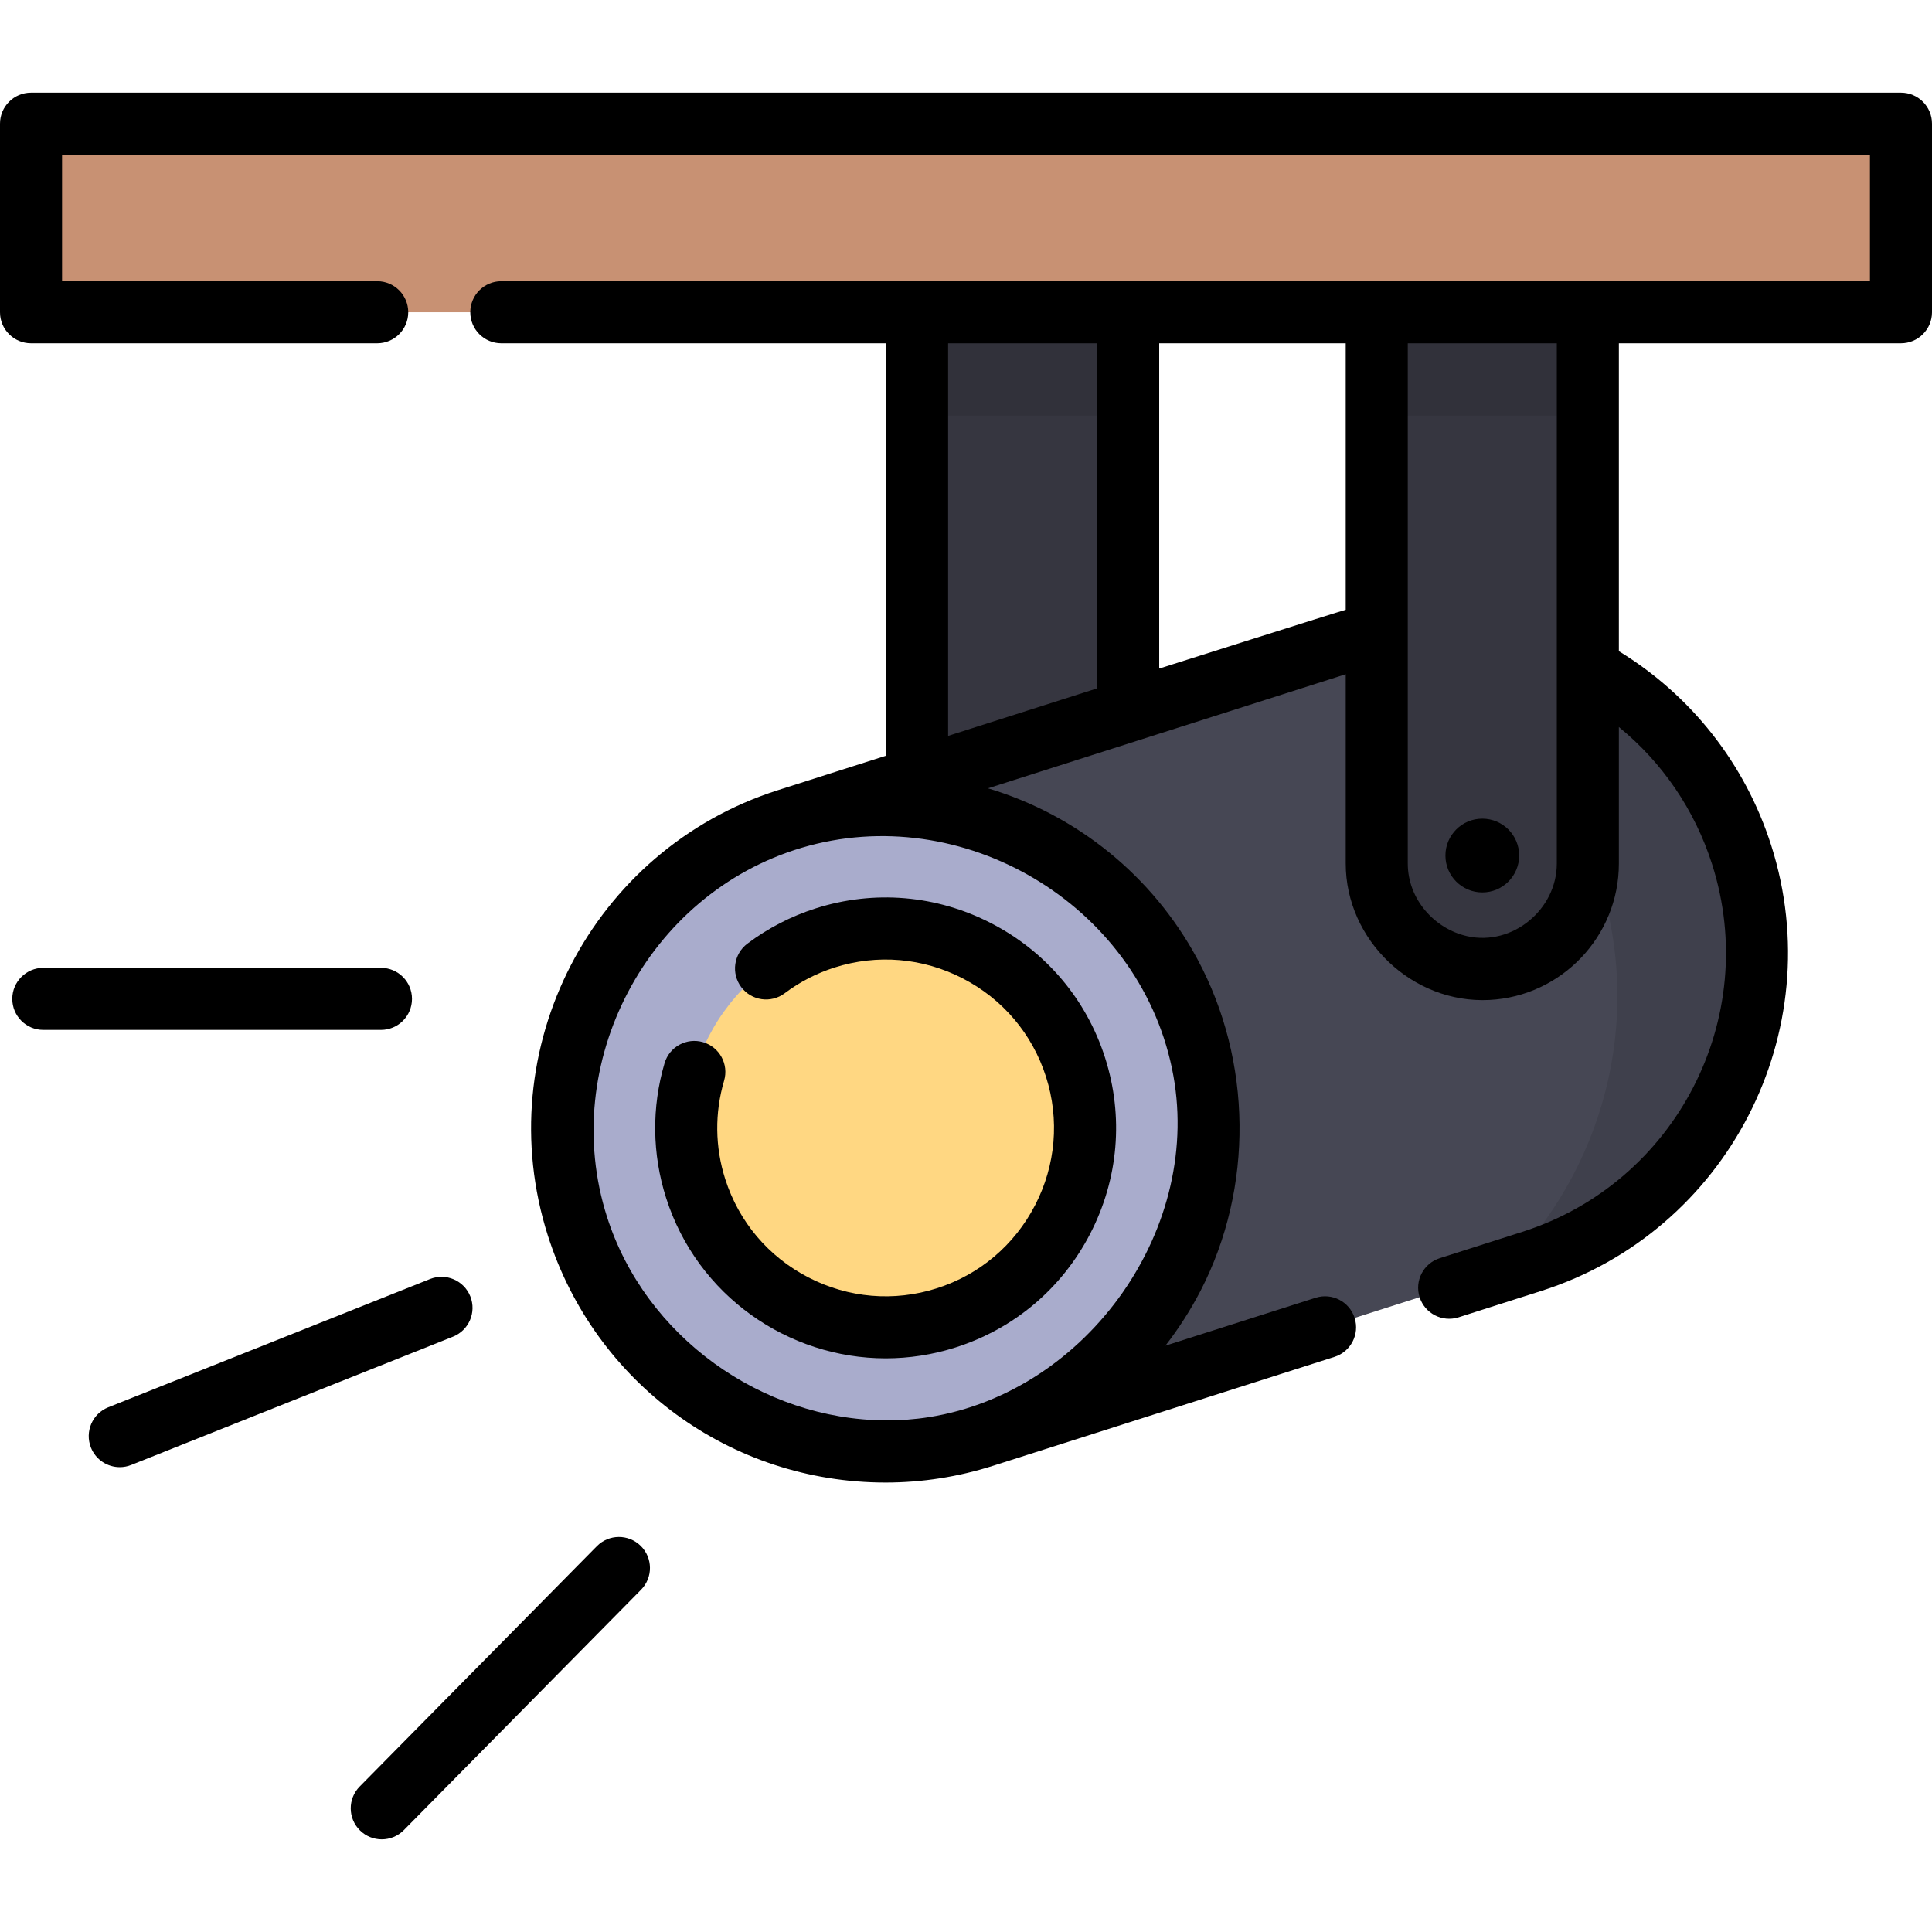
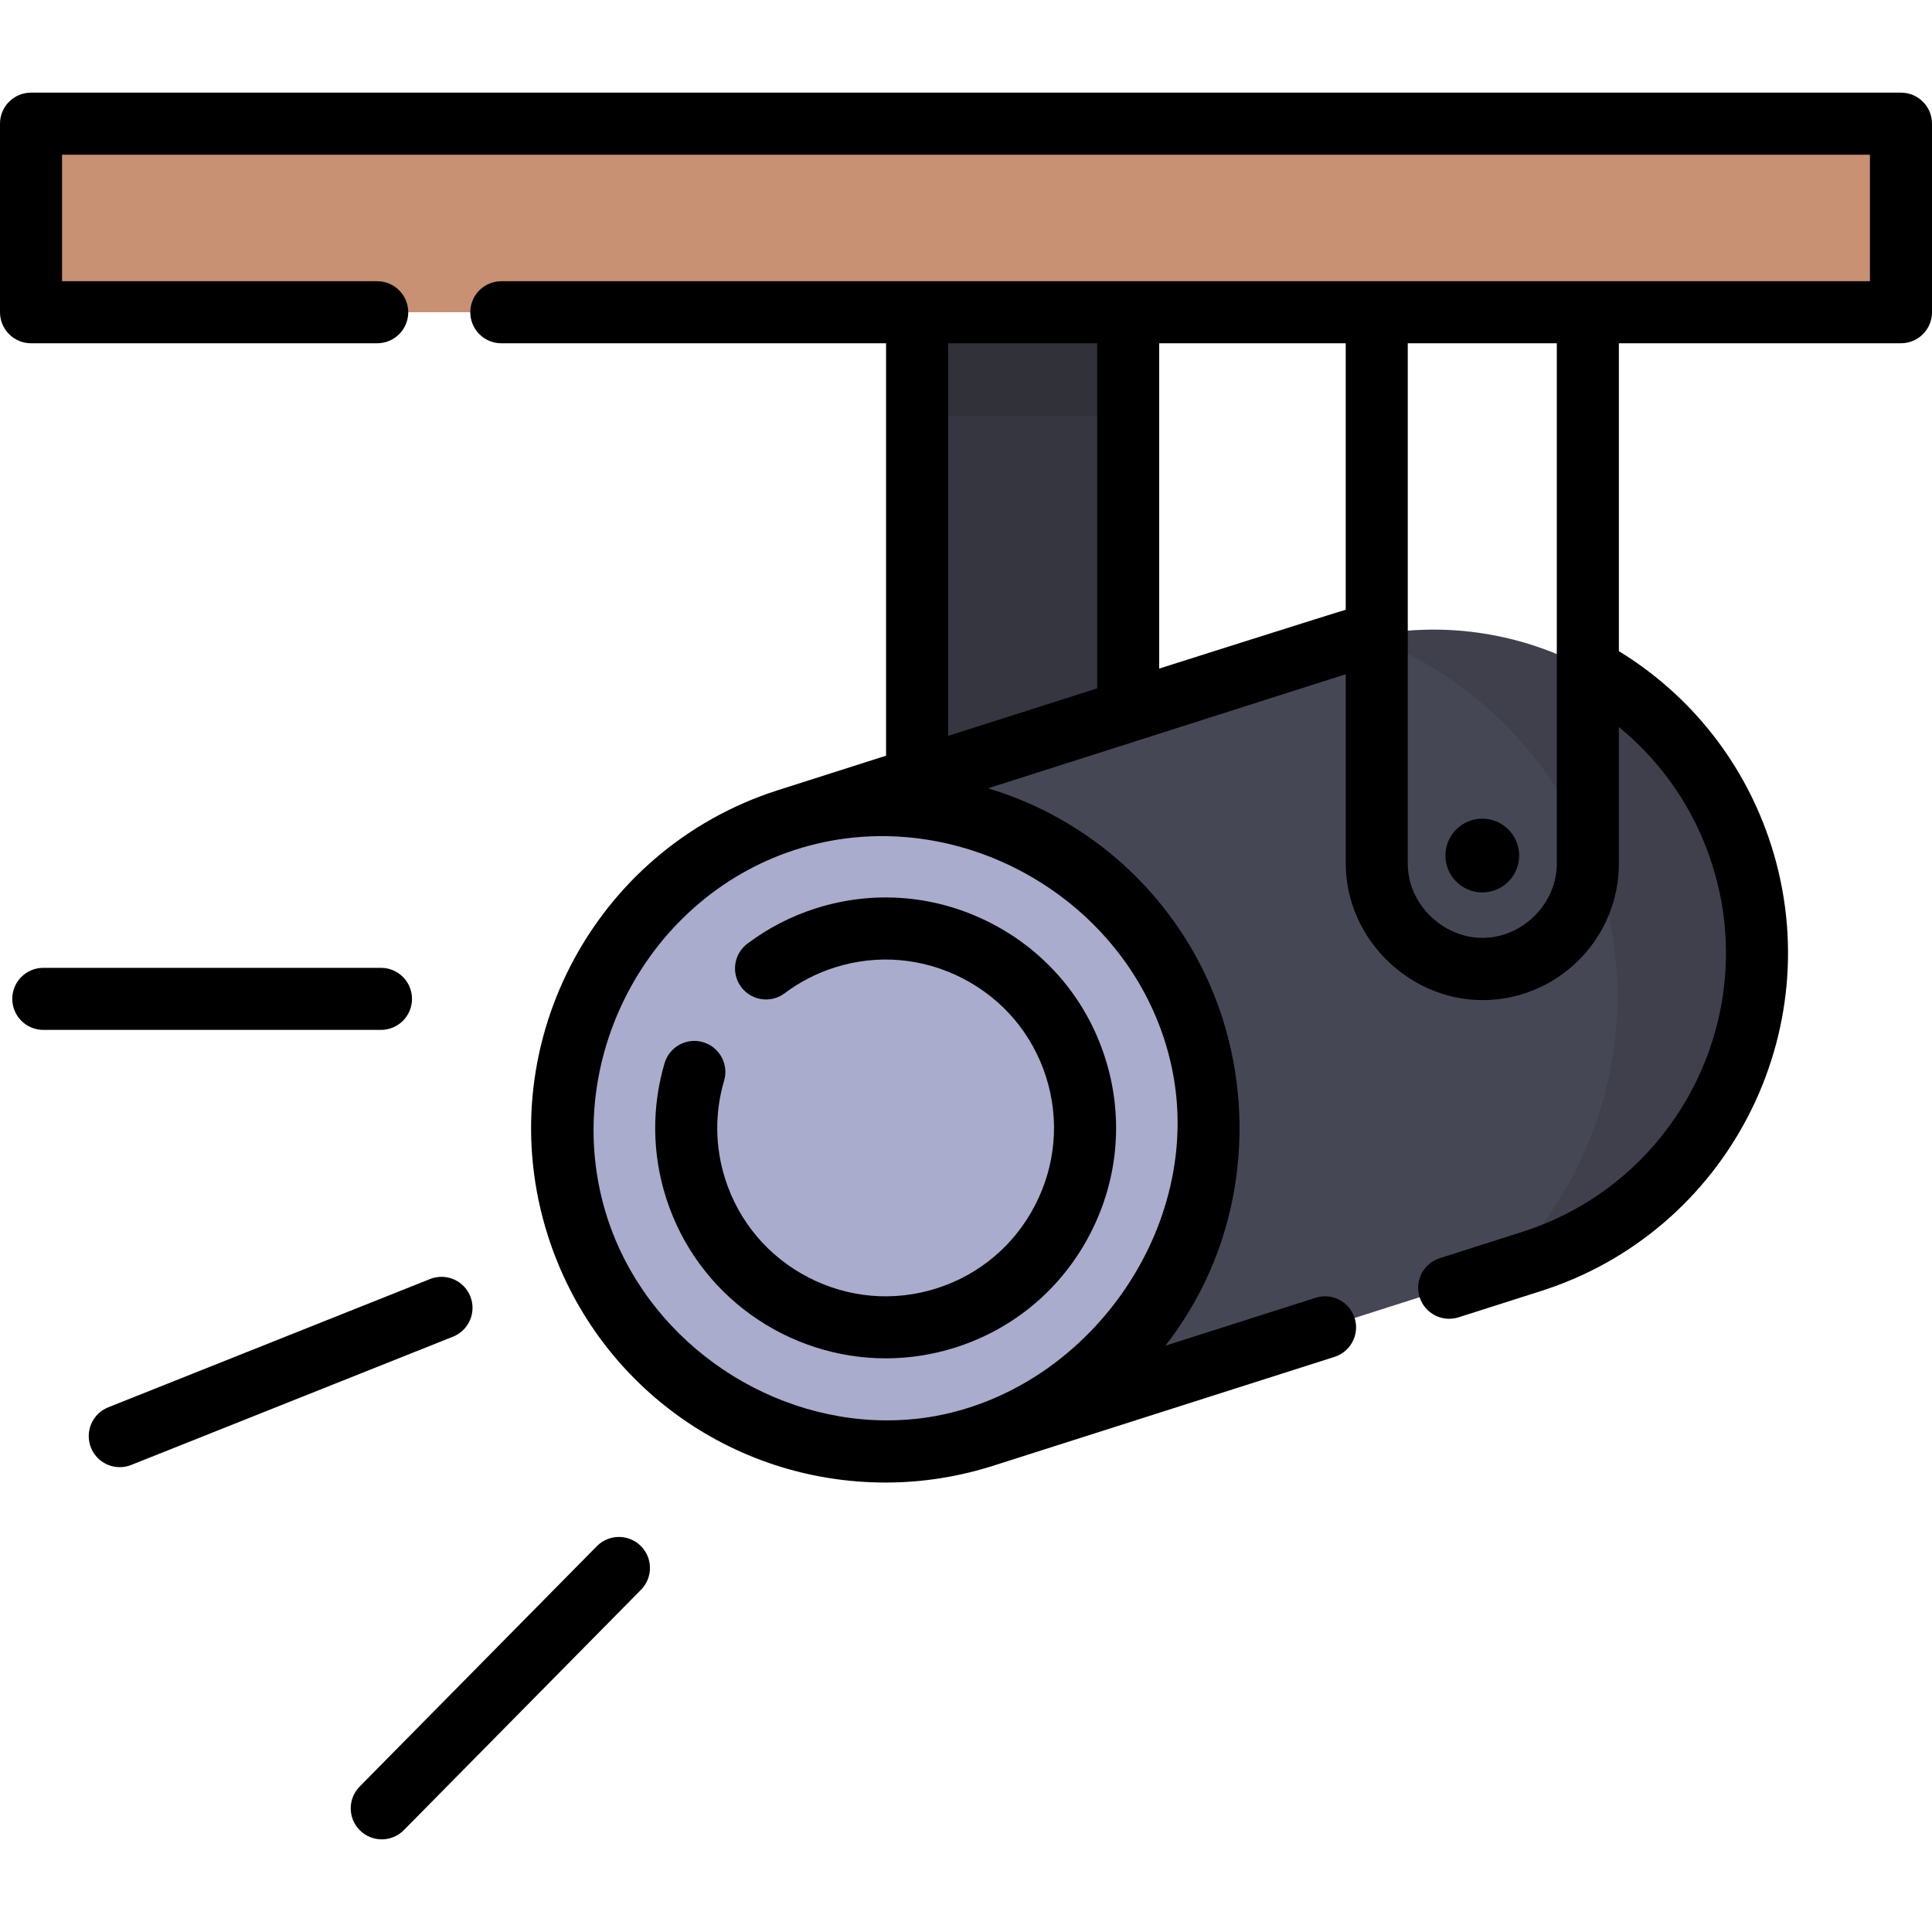
<svg xmlns="http://www.w3.org/2000/svg" version="1.1" id="Layer_1" viewBox="0 0 512.001 512.001" xml:space="preserve">
  <rect x="8.258" y="32.775" style="fill:#C89173;" width="495.555" height="49.973" />
  <path style="fill:#363640;" d="M243.074,82.747v146.101c0,15.448,12.523,27.97,27.97,27.97l0,0c15.448,0,27.97-12.523,27.97-27.97  V82.747H243.074z" />
  <path style="fill:#464754;" d="M260.786,380.588l145.189-46.306c45.108-14.386,70.011-62.615,55.625-107.723l0,0  c-14.386-45.108-62.615-70.011-107.723-55.625L208.688,217.24L260.786,380.588z" />
  <path style="opacity:0.1;enable-background:new    ;" d="M461.599,226.559L461.599,226.559c-13.456-42.191-56.52-66.7-98.944-57.922  c28.116,10.632,51.283,33.538,61.126,64.4l0,0c12.091,37.91,0.839,77.672-25.734,103.772l7.926-2.528  C451.081,319.895,475.986,271.666,461.599,226.559z" />
-   <path style="fill:#363640;" d="M364.888,82.747v146.101c0,15.448,12.523,27.97,27.97,27.97l0,0c15.448,0,27.97-12.523,27.97-27.97  V82.747H364.888z" />
  <rect x="243.074" y="82.743" style="opacity:0.1;enable-background:new    ;" width="55.936" height="27.409" />
-   <rect x="364.89" y="82.743" style="opacity:0.1;enable-background:new    ;" width="55.936" height="27.409" />
  <circle style="fill:#A9ACCC;" cx="234.731" cy="298.912" r="85.724" />
-   <path style="fill:#FFD782;" d="M285.075,282.859c8.853,27.757-6.527,57.54-34.284,66.393s-57.54-6.527-66.393-34.284  c-8.853-27.757,6.527-57.54,34.284-66.393S276.222,255.103,285.075,282.859z" />
  <path d="M503.777,24.552H8.223C3.682,24.552,0,28.234,0,32.775v49.973c0,4.541,3.682,8.223,8.223,8.223h91.74  c4.541,0,8.223-3.682,8.223-8.223c0-4.541-3.682-8.223-8.223-8.223H16.445V40.998h479.109v33.528H298.979h-55.941H132.854  c-4.541,0-8.223,3.682-8.223,8.223c0,4.541,3.682,8.223,8.223,8.223h101.963v109.294c0,0-28.662,9.141-28.669,9.144  c-49.35,15.744-76.695,68.701-60.954,118.054c12.48,39.13,48.443,65.423,89.493,65.426c9.662,0,19.274-1.502,28.57-4.468  c0.012-0.003,0.022-0.007,0.034-0.011l90.362-28.82c4.326-1.379,6.715-6.006,5.336-10.332c-1.379-4.326-6.004-6.715-10.332-5.335  l-39.806,12.696c3.509-4.529,6.645-9.397,9.331-14.597c14.079-27.265,13.686-60.855-0.861-87.857  c-0.021-0.039-0.042-0.079-0.063-0.118c-11.855-21.928-31.824-38.065-55.428-45.134l94.512-30.143  c0.096-0.031,0.194-0.061,0.291-0.092c0,0,0,50.165,0,50.174c0,20.284,17.651,37.174,38.052,36.146  c19.096-0.971,34.334-16.813,34.334-36.146V192.67c11.527,9.411,20.111,21.959,24.713,36.39  c12.986,40.716-9.573,84.405-50.29,97.391l-21.894,6.983c-4.326,1.38-6.715,6.006-5.336,10.332c1.38,4.327,6.007,6.715,10.332,5.336  l21.894-6.983c49.355-15.74,76.701-68.701,60.961-118.056c-6.891-21.606-21.143-39.72-40.381-51.5V90.97h74.761  c4.541,0,8.223-3.682,8.223-8.223V32.775C512,28.233,508.318,24.552,503.777,24.552z M251.262,195.019V90.97h39.495v91.453  C277.592,186.622,264.427,190.82,251.262,195.019z M234.68,376.415c-32.801-0.181-63.682-22.165-73.82-53.951  c-12.956-40.621,10.648-85.617,51.586-97.789c42.519-12.642,88.944,14.781,98.114,58.336c0.007,0.031,0.011,0.06,0.018,0.091  c8.804,41.928-22.194,85.725-64.299,92.444C242.446,376.158,238.561,376.437,234.68,376.415z M388.867,248.11  c-8.747-1.936-15.791-9.845-15.791-19.262v-60.622V90.971h39.495c0,0,0,137.785,0,137.878  C412.571,241.03,400.842,250.761,388.867,248.11z M356.63,161.6c-1.801,0.456-49.428,15.577-49.428,15.577V90.97h49.428V161.6z" />
  <circle cx="392.826" cy="226.728" r="9.772" />
  <path d="M288.932,326.917c7.49-14.505,8.889-31.04,3.941-46.557c-4.949-15.517-15.664-28.187-30.17-35.678  c-14.504-7.49-31.039-8.89-46.556-3.941c-6.518,2.079-12.6,5.219-18.077,9.333c-3.631,2.728-4.362,7.882-1.636,11.513  c2.727,3.631,7.882,4.363,11.513,1.636c3.998-3.004,8.439-5.297,13.196-6.814c11.332-3.614,23.412-2.59,34.015,2.886  c10.602,5.475,18.432,14.731,22.046,26.063c3.615,11.331,2.59,23.412-2.886,34.013c-5.475,10.602-14.731,18.432-26.063,22.046  c-11.332,3.615-23.412,2.589-34.015-2.886c-10.603-5.475-18.433-14.731-22.047-26.063c-2.714-8.506-2.817-17.521-0.3-26.07  c1.282-4.357-1.21-8.928-5.567-10.21c-4.353-1.282-8.928,1.21-10.209,5.566c-3.448,11.714-3.306,24.062,0.409,35.711  c8.27,25.93,32.343,42.514,58.212,42.511c6.131-0.001,12.368-0.933,18.513-2.893C268.771,352.137,281.442,341.423,288.932,326.917z" />
  <path d="M124.64,343.553c-1.682-4.219-6.463-6.276-10.683-4.593l-85.264,33.99c-4.219,1.682-6.274,6.464-4.593,10.683  c1.284,3.22,4.373,5.18,7.641,5.18c1.013,0,2.044-0.189,3.042-0.587l85.264-33.99C124.265,352.554,126.32,347.771,124.64,343.553z" />
  <path d="M109.184,264.71c0-4.541-3.682-8.223-8.223-8.223H11.477c-4.541,0-8.223,3.682-8.223,8.223c0,4.541,3.682,8.223,8.223,8.223  h89.485C105.503,272.933,109.184,269.251,109.184,264.71z" />
  <path d="M158.171,409.755l-62.852,63.696c-3.19,3.232-3.155,8.439,0.078,11.628c1.602,1.58,3.688,2.369,5.775,2.369  c2.123,0,4.245-0.817,5.853-2.447l62.852-63.696c3.19-3.232,3.155-8.439-0.078-11.628S161.36,406.522,158.171,409.755z" />
</svg>